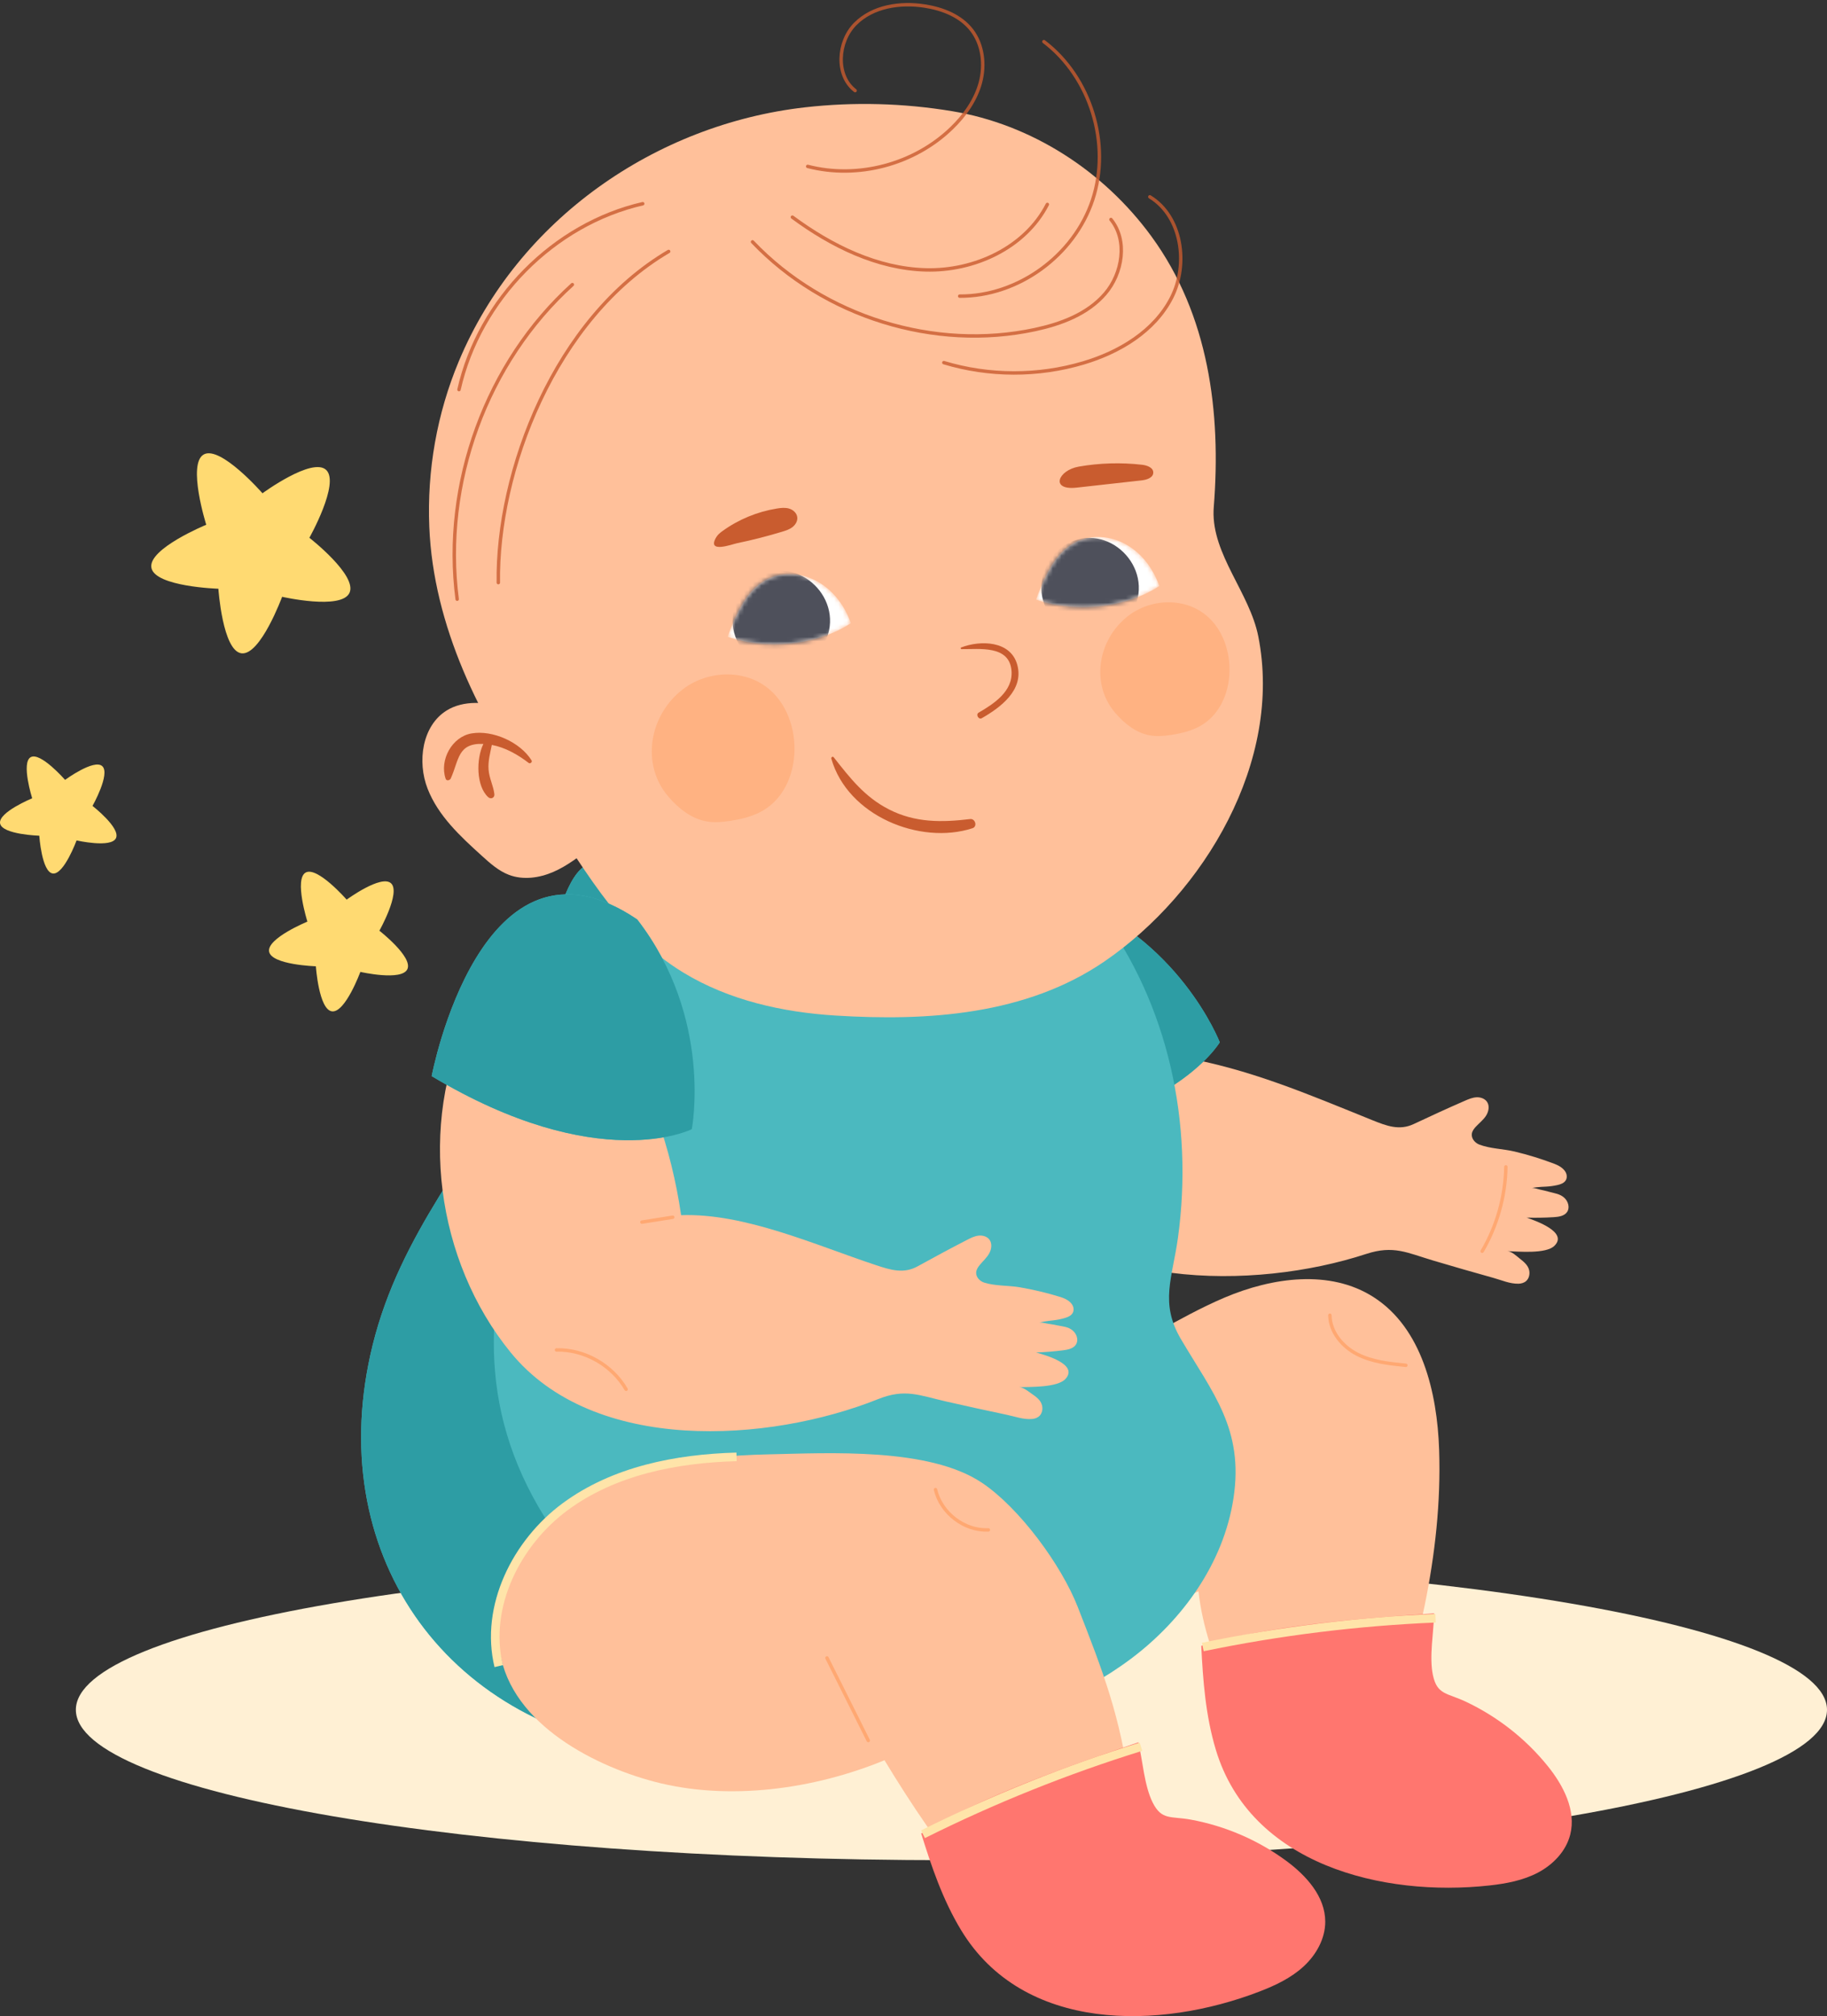
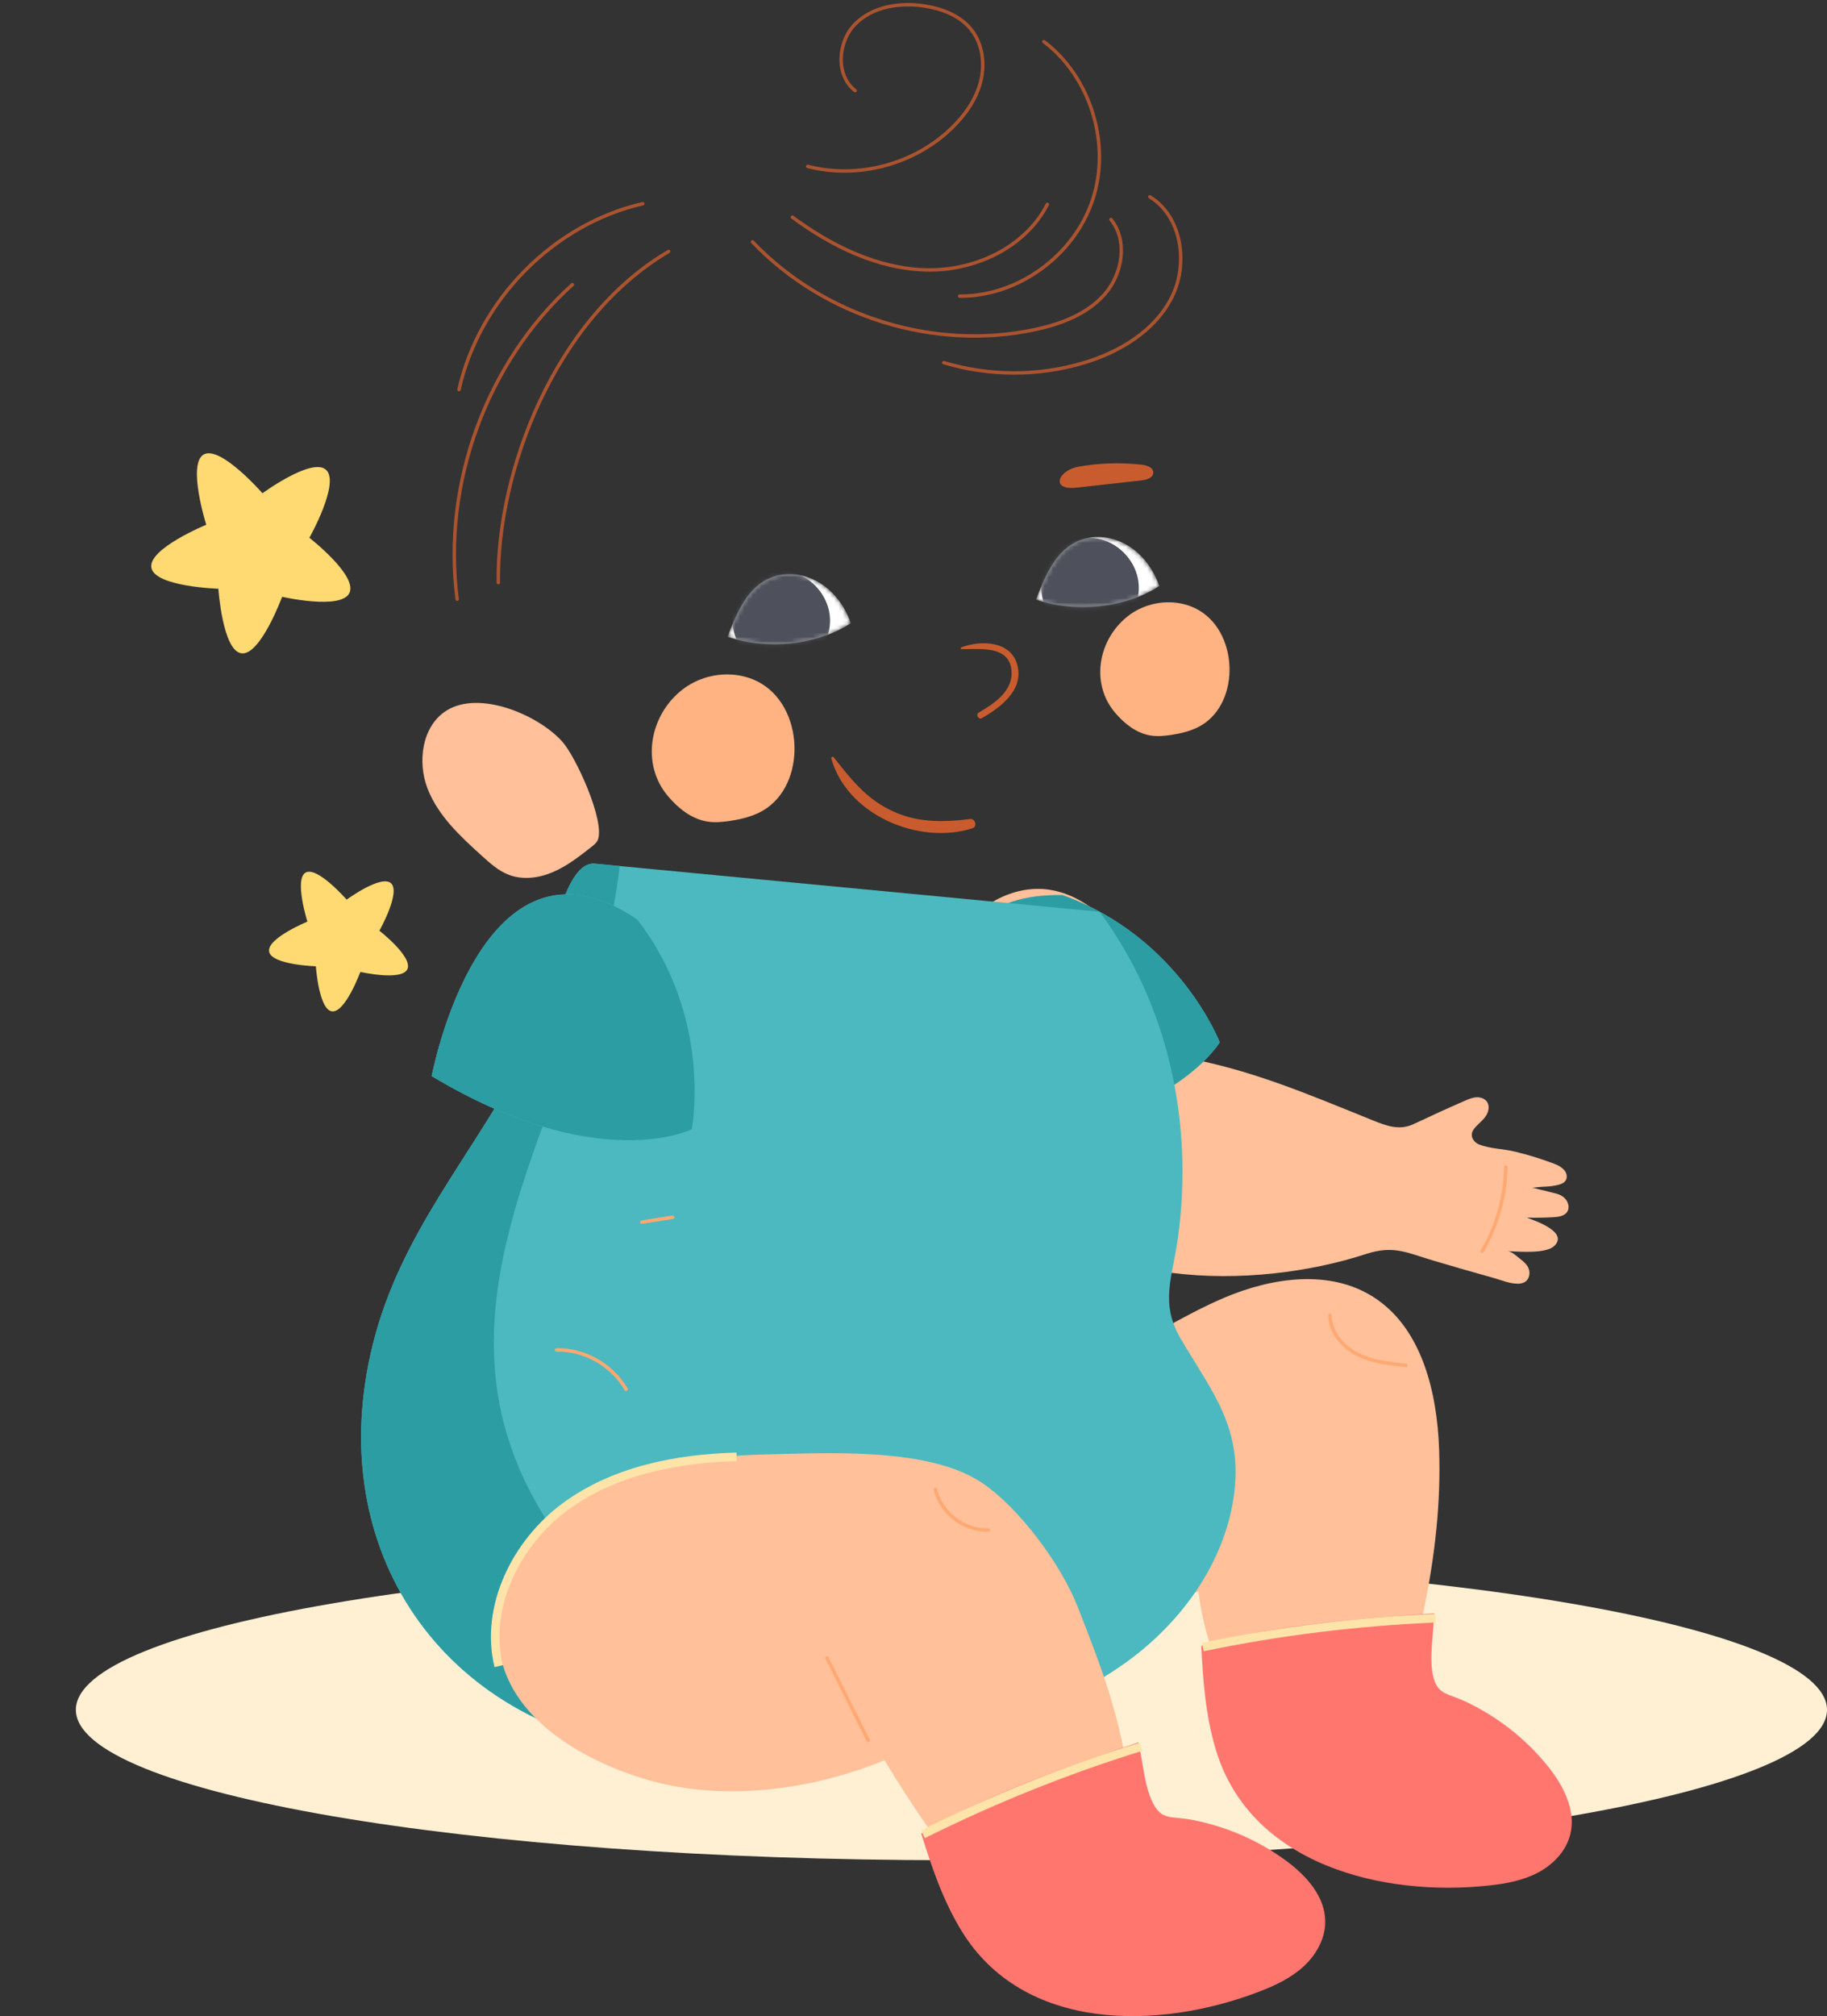
<svg xmlns="http://www.w3.org/2000/svg" width="426" height="470" viewBox="0 0 426 470" fill="none">
  <rect x="0" y="0" width="426" height="470" fill="#333333" stroke="none" />
  <g clip-path="url(#clip0_77_1600)">
    <path d="M94.99 225.921C93.673 228.771 84.024 226.567 84.024 226.567C84.024 226.567 80.489 236.15 77.41 235.763C74.331 235.372 73.651 225.256 73.651 225.256C73.651 225.256 63.338 224.937 62.749 221.848C62.164 218.758 71.675 214.845 71.675 214.845C71.675 214.845 68.552 204.928 71.268 203.409C73.984 201.889 80.828 209.722 80.828 209.722C80.828 209.722 88.93 203.777 91.195 205.926C93.461 208.075 88.461 216.964 88.461 216.964C88.461 216.964 96.307 223.073 94.99 225.921Z" fill="#FFDA72" />
-     <path d="M27.045 195.378C25.942 197.766 17.854 195.919 17.854 195.919C17.854 195.919 14.891 203.953 12.311 203.626C9.73 203.299 9.159 194.82 9.159 194.82C9.159 194.82 0.512 194.553 0.022 191.964C-0.469 189.375 7.503 186.094 7.503 186.094C7.503 186.094 4.884 177.783 7.161 176.51C9.438 175.235 15.173 181.801 15.173 181.801C15.173 181.801 21.963 176.818 23.863 178.621C25.763 180.424 21.572 187.872 21.572 187.872C21.572 187.872 28.148 192.992 27.045 195.378Z" fill="#FFDA72" />
    <path d="M81.492 138.2C79.606 142.282 65.782 139.124 65.782 139.124C65.782 139.124 60.717 152.855 56.307 152.297C51.897 151.739 50.918 137.244 50.918 137.244C50.918 137.244 36.141 136.788 35.301 132.363C34.461 127.938 48.089 122.328 48.089 122.328C48.089 122.328 43.616 108.122 47.506 105.945C51.398 103.766 61.202 114.99 61.202 114.99C61.202 114.99 72.811 106.473 76.055 109.554C79.299 112.635 72.138 125.368 72.138 125.368C72.138 125.368 83.379 134.119 81.492 138.2Z" fill="#FFDA72" />
    <path d="M221.844 433.644C334.596 433.644 426 417.947 426 398.583C426 379.219 334.596 363.522 221.844 363.522C109.092 363.522 17.688 379.219 17.688 398.583C17.688 417.947 109.092 433.644 221.844 433.644Z" fill="#FFF0D4" />
    <path d="M358.323 276.769C357.911 276.815 357.502 276.876 357.09 276.958C357.643 276.848 358.58 277.208 359.133 277.324C359.841 277.472 360.546 277.645 361.242 277.838C362.508 278.19 363.763 278.302 364.777 279.25C365.644 280.061 366.075 281.482 365.432 282.485C364.801 283.472 363.481 283.667 362.326 283.741C360.209 283.873 358.09 283.909 355.97 283.843C358.125 284.613 365.712 287.248 362.424 290.436C360.432 292.366 354.013 291.742 351.476 291.67C352.447 291.698 353.596 292.784 354.309 293.352C355.252 294.106 356.304 294.903 356.564 296.164C356.746 297.046 356.515 298.044 355.843 298.638C355.358 299.064 354.699 299.242 354.057 299.256C352.037 299.295 350.17 298.44 348.254 297.907C343.556 296.598 338.87 295.252 334.197 293.861C328.083 292.044 324.938 290.225 318.534 292.322C292.497 300.845 251.548 300.949 233.681 275.933C227.073 266.682 224.98 256.813 221.001 246.462C217.483 237.315 217.535 227.597 222.793 218.833C227.338 211.258 236.188 206.064 244.829 207.429C251.675 208.512 257.392 213.325 261.877 218.681C267.407 225.286 275.831 237.258 275.207 246.391C291.204 249.125 304.897 255.037 319.943 261.114C323.334 262.483 326.291 263.604 329.636 262.032C333.587 260.177 337.547 258.349 341.551 256.609C342.424 256.23 343.321 255.848 344.269 255.798C345.218 255.749 346.243 256.098 346.76 256.906C347.373 257.862 347.099 259.173 346.478 260.124C345.858 261.075 344.944 261.784 344.164 262.606C343.706 263.087 343.275 263.651 343.185 264.313C343.042 265.407 343.909 266.429 344.928 266.819C347.449 267.79 350.517 267.809 353.154 268.441C356.325 269.2 359.451 270.164 362.5 271.33C363.5 271.712 364.676 272.39 365.145 273.429C365.389 273.968 365.392 274.63 365.091 275.139C364.693 275.815 363.877 276.093 363.118 276.263C362.245 276.458 361.353 276.579 360.462 276.623C359.741 276.653 359.03 276.689 358.323 276.769Z" fill="#FFC09A" />
    <path d="M247.764 208.677C274.931 218.379 284.409 242.977 284.409 242.977C284.409 242.977 271.93 264.044 226.707 265.594C226.707 265.594 204.031 207.713 247.764 208.677Z" fill="#4BB9BF" />
    <path d="M247.764 208.677C274.931 218.379 284.409 242.977 284.409 242.977C284.409 242.977 271.93 264.044 226.707 265.594C226.707 265.594 204.031 207.713 247.764 208.677Z" fill="#2D9DA4" />
    <path d="M351.121 272.025C350.999 278.915 349.075 285.767 345.598 291.687" stroke="#FFA872" stroke-width="0.8" stroke-miterlimit="10" stroke-linecap="round" stroke-linejoin="round" />
    <path d="M253.098 318.327C264.469 314.356 274.478 307.166 285.575 302.472C296.674 297.775 310.093 295.867 320.263 302.373C331.522 309.573 335.114 324.522 335.563 338.011C336.377 362.384 330.178 386.457 322.315 409.505C312.785 411.984 305.025 418.14 295.197 418.627C291.164 402.524 281.189 387.479 279.457 370.959C269.402 375.659 255.857 365.855 249.602 356.59C243.346 347.325 242.631 321.985 253.098 318.327Z" fill="#FFC09A" />
    <path d="M334.39 376.095C334.306 380.493 333.203 386.24 334.116 390.519C335.103 395.134 337.407 394.628 341.765 396.684C349.126 400.158 355.721 405.305 360.868 411.679C364.524 416.206 367.576 422.051 366.121 427.716C365.129 431.572 362.134 434.666 358.651 436.513C355.168 438.36 351.222 439.1 347.316 439.531C322.431 442.28 291.551 434.702 283.49 407.886C281.081 399.869 280.498 391.701 280.094 383.67C295.975 378.858 317.393 377.261 334.39 376.095Z" fill="#FF766F" />
    <path d="M280.46 383.948C298.333 380.246 316.501 378 334.729 377.239" stroke="#FFE4A9" stroke-width="2" stroke-miterlimit="10" />
    <path d="M310.093 306.605C310.129 310.535 313.048 313.965 316.517 315.724C319.984 317.483 323.941 317.896 327.801 318.28" stroke="#FFA872" stroke-width="0.8" stroke-miterlimit="10" stroke-linecap="round" stroke-linejoin="round" />
    <path d="M138.691 201.334C128.917 200.407 125.721 239.564 121.916 246.847C109.946 269.76 93.345 287.468 86.902 313.515C75.009 361.595 103.485 402.142 151.397 408.202C175.043 411.193 199.207 409.917 222.419 404.454C237.074 401.004 251.58 395.774 263.68 386.704C275.779 377.635 285.312 364.349 287.61 349.271C290.069 333.152 282.799 324.794 275.354 312.168C270.375 303.722 273.378 297.907 274.665 288.526C278.327 261.856 272.5 234.213 256.375 212.547C256.375 212.547 139.623 201.424 138.691 201.334Z" fill="#4BB9BF" />
    <path d="M127.038 353.748C94.28 301.152 138.978 253.624 144.472 201.883C140.921 201.545 138.813 201.345 138.691 201.334C128.917 200.407 125.721 239.564 121.916 246.847C109.946 269.76 93.345 287.468 86.902 313.515C75.009 361.595 103.485 402.142 151.394 408.202C165.711 410.014 180.215 410.233 194.585 408.933C186.991 406.512 178.523 403.67 171.761 399.097C153.872 387.004 138.964 371.888 127.038 353.748Z" fill="#2D9DA4" />
-     <path d="M282.967 118.981C282.607 129.301 291.378 138.195 293.394 148.353C299.168 177.439 280.81 208.144 257.611 224.068C239.278 236.65 216.255 238.079 194.81 236.741C182.448 235.971 169.983 233.19 159.355 226.74C143.358 217.03 135.59 200.8 125.046 186.124C111.857 167.765 101.051 145.876 100.099 122.842C99.552 109.636 101.891 96.386 106.981 84.216C120.818 51.136 152.877 28.979 187.709 25.021C199.085 23.73 210.653 24.04 221.95 25.909C240.511 28.979 257.354 39.857 268.499 55.138C281.826 73.409 284.775 96.031 283.013 118.203C282.992 118.464 282.978 118.722 282.967 118.981Z" fill="#FFC09A" />
    <path d="M104.149 165.624C98.424 169.18 97.237 177.532 99.704 183.865C102.17 190.197 107.344 194.971 112.35 199.506C114.272 201.246 116.251 203.024 118.663 203.942C121.989 205.209 125.775 204.67 129.041 203.249C132.307 201.828 135.153 199.594 137.961 197.384C138.539 196.931 139.14 196.444 139.409 195.754C141.084 191.459 134.359 176.496 131.066 172.841C125.485 166.649 111.846 160.844 104.149 165.624Z" fill="#FFC09A" />
    <path d="M274.194 140.503C270.25 140.05 266.089 141.179 262.937 143.67C256.009 149.142 254.25 159.357 259.975 166.11C262.146 168.674 264.943 170.906 268.233 171.45C269.816 171.711 271.437 171.568 273.023 171.332C275.083 171.024 277.14 170.552 279.032 169.669C289.142 164.95 289.104 148.045 279.731 142.367C278.034 141.339 276.14 140.729 274.194 140.503Z" fill="#FFB282" />
    <path d="M171.46 157.329C167.104 156.826 162.507 158.076 159.03 160.825C151.378 166.869 149.435 178.151 155.758 185.61C158.157 188.441 161.244 190.909 164.879 191.508C166.627 191.797 168.416 191.64 170.167 191.376C172.444 191.035 174.712 190.513 176.802 189.537C187.966 184.326 187.926 165.654 177.572 159.385C175.704 158.252 173.612 157.579 171.46 157.329Z" fill="#FFB282" />
-     <path d="M109.936 170.975C105.377 171.766 102.428 177.178 103.907 181.537C104.108 182.13 104.902 181.922 105.105 181.468C107.046 177.183 106.669 173.171 112.708 173.418C110.995 176.928 111.017 183.277 113.836 185.833C114.44 186.379 115.373 186.006 115.272 185.129C115.045 183.172 114.066 181.421 113.917 179.396C113.768 177.362 114.302 175.581 114.679 173.652C117.836 174.251 120.726 175.905 123.265 177.846C123.618 178.115 124.187 177.653 123.94 177.255C121.298 173.006 114.871 170.117 109.936 170.975Z" fill="#C95C2F" />
-     <path d="M182.361 123.955C183.215 123.697 184.085 123.419 184.79 122.867C185.494 122.317 186.015 121.432 185.893 120.539C185.763 119.577 184.923 118.835 184.004 118.56C183.085 118.285 182.101 118.39 181.155 118.544C176.618 119.277 172.243 121.067 168.5 123.768C167.936 124.175 167.372 124.618 167.015 125.217C164.678 129.133 170.712 126.871 171.864 126.632C175.398 125.898 178.903 125.005 182.361 123.955Z" fill="#C95C2F" />
    <path d="M266.209 111.983C267.39 111.851 268.906 111.368 268.908 110.161C268.908 108.985 267.45 108.476 266.298 108.344C261.392 107.781 256.41 107.927 251.545 108.773C246.693 109.617 244.799 114.374 251.041 113.676C256.093 113.113 261.151 112.549 266.209 111.983Z" fill="#C95C2F" />
    <path d="M237.221 155.067C235.716 149.304 228.599 149.21 224.121 150.931C223.891 151.019 224.01 151.321 224.221 151.324C228.292 151.381 235.361 150.323 235.854 156.362C236.245 161.149 231.726 164.076 228.184 166.132C227.463 166.55 228.179 167.847 228.91 167.429C233.217 164.97 238.747 160.918 237.221 155.067Z" fill="#C95C2F" />
    <path d="M226.205 190.936C219.586 191.736 213.39 191.816 207.259 188.677C201.616 185.789 198.25 181.424 194.406 176.548C194.165 176.241 193.745 176.524 193.845 176.873C197.61 190.114 214.434 197.065 226.753 193.077C227.954 192.69 227.417 190.791 226.205 190.936Z" fill="#C95C2F" />
    <mask id="mask0_77_1600" style="mask-type:luminance" maskUnits="userSpaceOnUse" x="241" y="125" width="30" height="17">
      <path d="M270.32 136.617C267.924 138.17 265.198 139.379 262.308 140.195C258.273 141.358 253.917 141.765 249.735 141.446C246.9 141.229 244.11 140.685 241.573 139.786C242.473 137.326 243.482 134.798 244.783 132.555C246.246 129.969 248.13 127.745 250.727 126.404C254.443 124.488 259.069 124.901 262.674 126.992C263.574 127.501 264.431 128.133 265.203 128.803L265.236 128.828C267.564 130.895 269.28 133.657 270.32 136.617Z" fill="white" />
    </mask>
    <g mask="url(#mask0_77_1600)">
      <path d="M270.32 136.617C267.924 138.17 265.198 139.379 262.308 140.195C258.273 141.358 253.917 141.765 249.735 141.446C246.9 141.229 244.11 140.685 241.573 139.786C242.473 137.326 243.482 134.798 244.783 132.555C246.246 129.969 248.13 127.745 250.727 126.404C254.443 124.488 259.069 124.901 262.674 126.992C263.574 127.501 264.431 128.133 265.203 128.803L265.236 128.828C267.564 130.895 269.28 133.657 270.32 136.617Z" fill="white" />
    </g>
    <mask id="mask1_77_1600" style="mask-type:luminance" maskUnits="userSpaceOnUse" x="241" y="125" width="30" height="17">
      <path d="M270.32 136.617C267.924 138.17 265.198 139.379 262.308 140.195C258.273 141.358 253.917 141.765 249.735 141.446C246.9 141.229 244.11 140.685 241.573 139.786C242.473 137.326 243.482 134.798 244.783 132.555C246.246 129.969 248.13 127.745 250.727 126.404C254.443 124.488 259.069 124.901 262.674 126.992C263.574 127.501 264.431 128.133 265.203 128.803L265.236 128.828C267.564 130.895 269.28 133.657 270.32 136.617Z" fill="white" />
    </mask>
    <g mask="url(#mask1_77_1600)">
      <path d="M248.648 126.838C244.522 129.163 242.137 134.292 242.991 138.997C243.845 143.702 247.873 147.635 252.543 148.323C257.213 149.01 262.176 146.399 264.311 142.13C269.277 132.209 258.243 121.43 248.648 126.838Z" fill="#4E505B" />
    </g>
    <mask id="mask2_77_1600" style="mask-type:luminance" maskUnits="userSpaceOnUse" x="169" y="133" width="30" height="18">
      <path d="M198.399 145.274C196.003 146.827 193.276 148.037 190.387 148.853C186.351 150.015 181.995 150.422 177.813 150.103C174.978 149.886 172.189 149.342 169.652 148.443C170.552 145.984 171.56 143.455 172.861 141.212C174.325 138.626 176.208 136.403 178.805 135.061C182.521 133.146 187.148 133.558 190.753 135.65C191.653 136.158 192.509 136.79 193.282 137.461L193.314 137.486C195.645 139.555 197.358 142.317 198.399 145.274Z" fill="white" />
    </mask>
    <g mask="url(#mask2_77_1600)">
      <path d="M198.399 145.274C196.003 146.827 193.276 148.037 190.387 148.853C186.351 150.015 181.995 150.422 177.813 150.103C174.978 149.886 172.189 149.342 169.652 148.443C170.552 145.984 171.56 143.455 172.861 141.212C174.325 138.626 176.208 136.403 178.805 135.061C182.521 133.146 187.148 133.558 190.753 135.65C191.653 136.158 192.509 136.79 193.282 137.461L193.314 137.486C195.645 139.555 197.358 142.317 198.399 145.274Z" fill="white" />
    </g>
    <mask id="mask3_77_1600" style="mask-type:luminance" maskUnits="userSpaceOnUse" x="169" y="133" width="30" height="18">
      <path d="M198.399 145.274C196.003 146.827 193.276 148.037 190.387 148.853C186.351 150.015 181.995 150.422 177.813 150.103C174.978 149.886 172.189 149.342 169.652 148.443C170.552 145.984 171.56 143.455 172.861 141.212C174.325 138.626 176.208 136.403 178.805 135.061C182.521 133.146 187.148 133.558 190.753 135.65C191.653 136.158 192.509 136.79 193.282 137.461L193.314 137.486C195.645 139.555 197.358 142.317 198.399 145.274Z" fill="white" />
    </mask>
    <g mask="url(#mask3_77_1600)">
      <path d="M176.648 134.49C172.522 136.815 170.137 141.943 170.991 146.649C171.845 151.354 175.872 155.287 180.542 155.974C185.213 156.661 190.175 154.05 192.311 149.782C197.279 139.857 186.243 129.081 176.648 134.49Z" fill="#4E505B" />
    </g>
    <path opacity="0.8" d="M175.466 56.383C192.113 73.877 217.887 81.877 241.338 76.831C247.412 75.526 253.597 73.22 257.679 68.476C261.764 63.732 262.994 56.026 259.04 51.169" stroke="#C95C2F" stroke-width="0.8" stroke-miterlimit="10" stroke-linecap="round" stroke-linejoin="round" />
    <path opacity="0.8" d="M155.91 58.618C129.321 74.226 115.82 109.98 116.194 135.817" stroke="#C95C2F" stroke-width="0.8" stroke-miterlimit="10" stroke-linecap="round" stroke-linejoin="round" />
    <path opacity="0.8" d="M184.76 50.623C193.886 57.362 204.549 62.597 215.832 62.916C227.119 63.232 239.001 57.807 244.211 47.652" stroke="#C95C2F" stroke-width="0.8" stroke-miterlimit="10" stroke-linecap="round" stroke-linejoin="round" />
    <path opacity="0.8" d="M188.33 38.791C200.025 41.817 213.152 38.332 221.885 29.886C224.931 26.94 227.501 23.353 228.604 19.236C229.707 15.116 229.176 10.425 226.59 7.058C224.007 3.696 219.773 2.056 215.621 1.41C209.902 0.519 203.513 1.459 199.41 5.596C195.306 9.732 194.778 17.579 199.388 21.124" stroke="#C95C2F" stroke-width="0.8" stroke-miterlimit="10" stroke-linecap="round" stroke-linejoin="round" />
    <path opacity="0.8" d="M149.863 47.489C129.115 52.244 111.762 69.795 107.022 90.823" stroke="#C95C2F" stroke-width="0.8" stroke-miterlimit="10" stroke-linecap="round" stroke-linejoin="round" />
    <path opacity="0.8" d="M220.072 84.535C230.61 87.723 242.059 87.748 252.613 84.606C260.98 82.116 269.16 77.254 273.174 69.405C277.186 61.556 275.581 50.438 268.106 45.887" stroke="#C95C2F" stroke-width="0.8" stroke-miterlimit="10" stroke-linecap="round" stroke-linejoin="round" />
    <path opacity="0.8" d="M223.769 69.034C237.34 69.122 250.45 59.624 254.771 46.58C259.091 33.536 254.283 17.939 243.408 9.707" stroke="#C95C2F" stroke-width="0.8" stroke-miterlimit="10" stroke-linecap="round" stroke-linejoin="round" />
    <path opacity="0.8" d="M133.457 66.349C113.478 84.406 103.086 112.78 106.596 139.684" stroke="#C95C2F" stroke-width="0.8" stroke-miterlimit="10" stroke-linecap="round" stroke-linejoin="round" />
-     <path d="M243.492 308.076C243.086 308.147 242.679 308.235 242.273 308.345C242.818 308.199 243.777 308.499 244.335 308.579C245.051 308.683 245.764 308.807 246.474 308.955C247.759 309.224 249.019 309.255 250.09 310.137C251.006 310.89 251.524 312.281 250.946 313.322C250.38 314.347 249.073 314.628 247.924 314.773C245.821 315.043 243.707 315.213 241.587 315.282C243.785 315.911 251.524 318.055 248.439 321.449C246.572 323.505 240.126 323.294 237.592 323.384C238.562 323.348 239.776 324.36 240.525 324.882C241.511 325.572 242.612 326.303 242.95 327.545C243.186 328.414 243.018 329.425 242.387 330.06C241.929 330.519 241.281 330.739 240.641 330.791C238.627 330.959 236.711 330.225 234.768 329.815C229.997 328.812 225.238 327.768 220.486 326.682C214.269 325.261 211.019 323.651 204.758 326.155C179.307 336.335 138.447 339.072 119.051 315.254C101.69 293.938 97.346 262.092 109.453 237.145C112.676 230.508 122.601 222.631 129.405 225.308C135.425 227.677 139.593 233.248 142.965 238.833C151.132 252.36 156.558 267.581 158.813 283.277C173.636 282.757 190.116 290.247 204.216 294.916C207.685 296.065 210.704 296.994 213.946 295.21C217.773 293.105 221.611 291.027 225.498 289.032C226.346 288.598 227.216 288.158 228.16 288.048C229.103 287.938 230.149 288.221 230.715 288.994C231.385 289.909 231.195 291.233 230.634 292.223C230.073 293.212 229.206 293.976 228.479 294.848C228.054 295.359 227.658 295.947 227.612 296.615C227.536 297.717 228.469 298.679 229.507 299.006C232.084 299.814 235.147 299.635 237.817 300.094C241.029 300.647 244.208 301.408 247.325 302.375C248.347 302.692 249.564 303.296 250.098 304.302C250.374 304.824 250.42 305.484 250.152 306.012C249.794 306.712 249 307.042 248.252 307.262C247.393 307.515 246.512 307.691 245.623 307.79C244.899 307.867 244.195 307.949 243.492 308.076Z" fill="#FFC09A" />
    <path d="M148.578 214.339C166.348 237.324 161.304 263.233 161.304 263.233C161.304 263.233 139.615 274.199 100.655 250.862C100.655 250.862 112.207 189.694 148.578 214.339Z" fill="#4BB9BF" />
    <path d="M148.578 214.339C166.348 237.324 161.304 263.233 161.304 263.233C161.304 263.233 139.615 274.199 100.655 250.862C100.655 250.862 112.207 189.694 148.578 214.339Z" fill="#2D9DA4" />
    <path d="M129.757 314.691C136.251 314.542 142.697 318.187 145.987 323.865" stroke="#FFA872" stroke-width="0.8" stroke-miterlimit="10" stroke-linecap="round" stroke-linejoin="round" />
    <path d="M156.861 283.758C154.465 284.137 152.067 284.516 149.671 284.896" stroke="#FFA872" stroke-width="0.8" stroke-miterlimit="10" stroke-linecap="round" stroke-linejoin="round" />
    <path d="M227.13 440.1C219.372 430.921 212.461 420.614 206.235 410.341C189.812 417.11 169.823 419.913 152.498 415.323C137.512 411.355 117.902 400.905 116.376 383.475C115.332 371.563 121.645 359.759 130.947 352.404C144.271 341.873 162.643 339.407 179.022 339.039C193.471 338.715 216.6 337.406 228.935 345.643C237.633 351.451 247.458 364.778 251.293 374.595C257.207 389.728 261.192 399.908 263.523 417.096C264.436 423.83 268.751 429.703 268.252 436.478C267.808 442.48 264.704 447.095 259.88 450.354C255.619 453.235 251.242 457.294 245.712 456.016C240.945 454.914 237.202 451.27 233.846 447.664C231.55 445.196 229.312 442.675 227.13 440.1Z" fill="#FFC09A" />
    <path d="M265.431 406.168C266.447 410.445 266.81 416.288 268.765 420.193C270.871 424.407 272.971 423.324 277.704 424.195C285.691 425.668 293.356 428.958 299.927 433.804C304.594 437.247 309.004 442.12 309.007 447.972C309.009 451.957 306.882 455.719 303.973 458.399C301.065 461.079 297.43 462.807 293.758 464.226C270.366 473.265 238.6 473.853 224.116 449.975C219.784 442.835 217.185 435.082 214.792 427.416C228.951 418.69 249.277 411.654 265.431 406.168Z" fill="#FF766F" />
    <path d="M215.212 427.595C231.583 419.432 248.599 412.6 266.043 407.188" stroke="#FFE4A9" stroke-width="2" stroke-miterlimit="10" />
    <path d="M116.281 388.397C112.928 374.54 120.403 359.633 131.784 351.239C143.163 342.845 157.677 340.006 171.744 339.622" stroke="#FFE4A9" stroke-width="2" stroke-miterlimit="10" />
    <path d="M192.821 386.493C196.03 392.907 199.242 399.322 202.451 405.74" stroke="#FFA872" stroke-width="0.8" stroke-miterlimit="10" stroke-linecap="round" stroke-linejoin="round" />
    <path d="M218.128 347.249C219.429 352.745 224.891 356.906 230.458 356.645" stroke="#FFA872" stroke-width="0.8" stroke-miterlimit="10" stroke-linecap="round" stroke-linejoin="round" />
  </g>
  <defs>
    <clipPath id="clip0_77_1600">
      <rect width="426" height="470" fill="white" />
    </clipPath>
  </defs>
</svg>